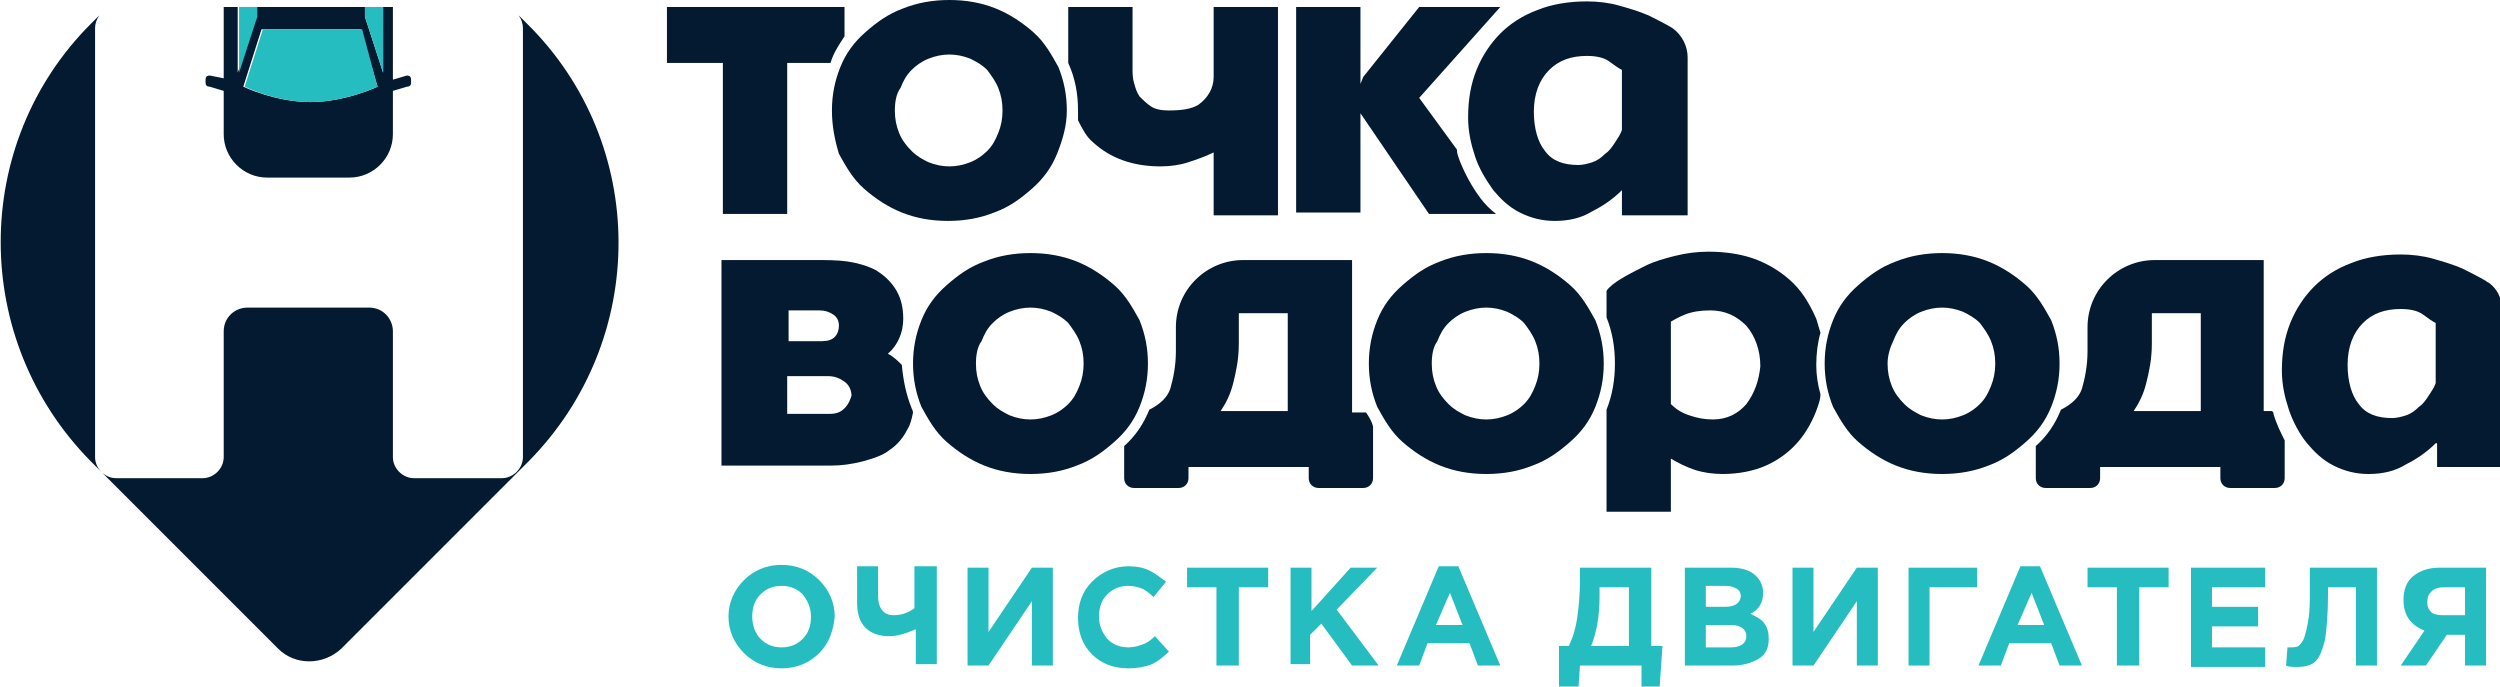
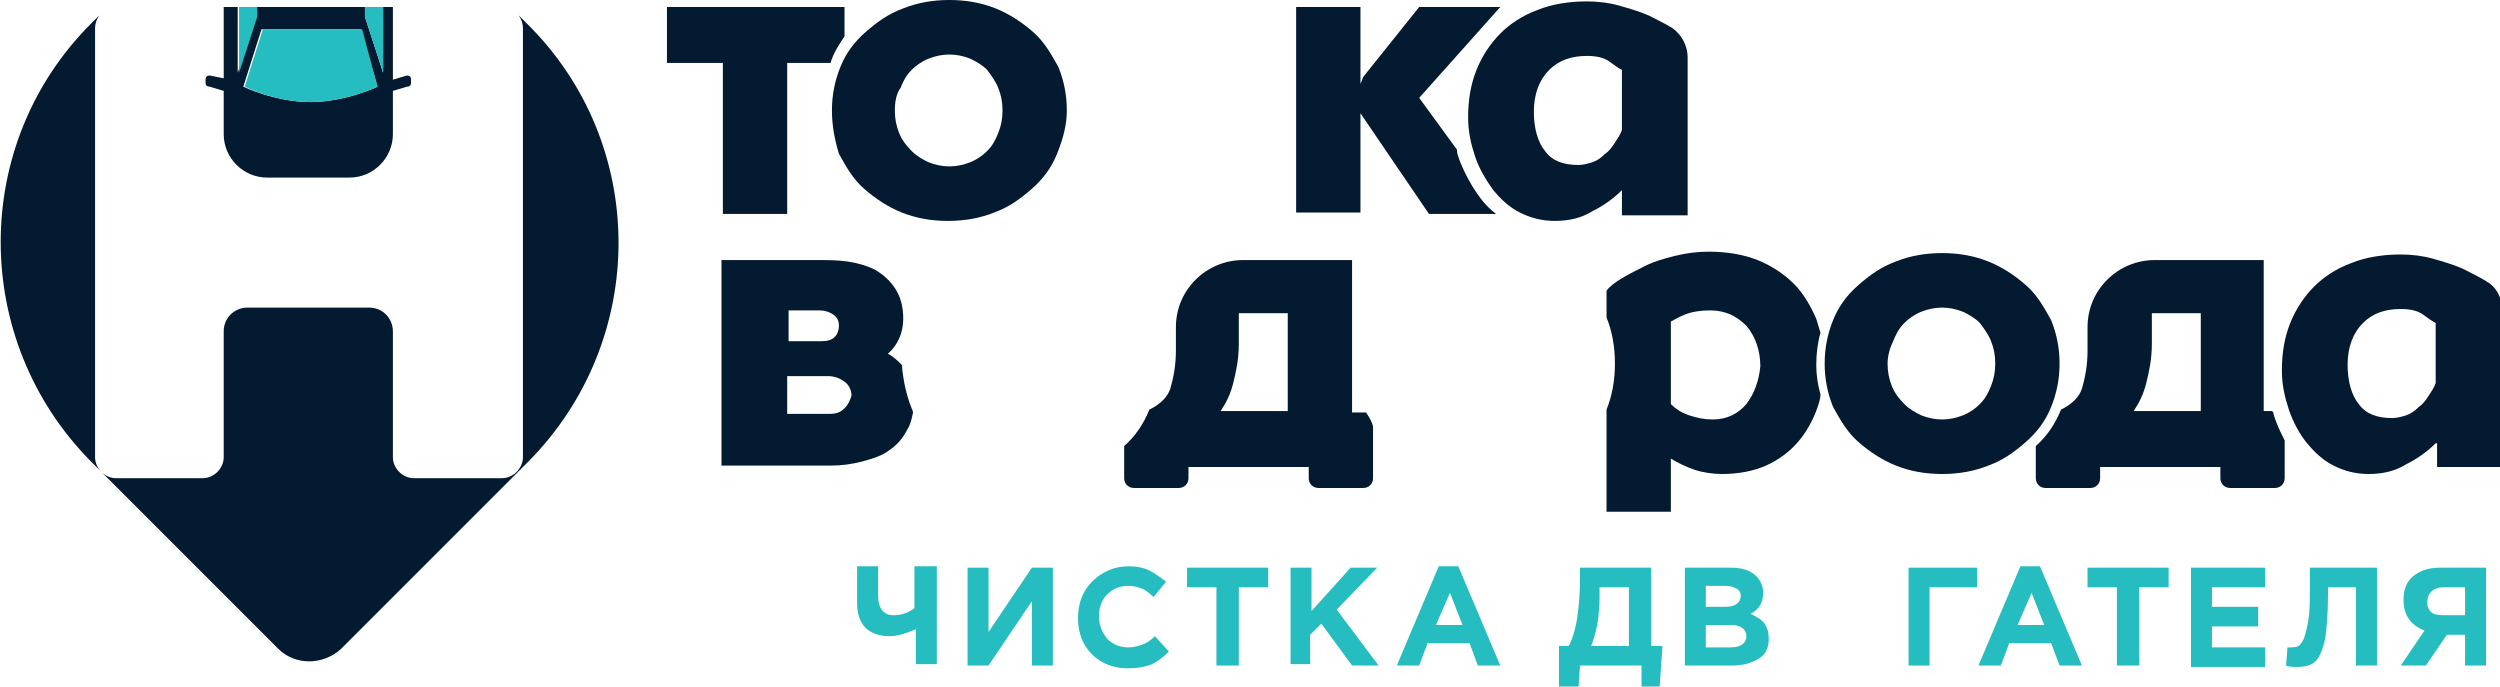
<svg xmlns="http://www.w3.org/2000/svg" id="Layer_1" x="0px" y="0px" viewBox="0 0 178.8 49.1" style="enable-background:new 0 0 178.8 49.1;" xml:space="preserve">
  <style type="text/css"> .st0{fill:#041A30;} .st1{fill:#26BDC0;} .st2{fill:none;} </style>
  <g>
-     <path class="st0" d="M86.8,0.5v5c0,0.8-0.4,1.5-1.1,2c0,0,0,0,0,0c-0.5,0.3-1.2,0.4-2.1,0.4c-0.6,0-1-0.1-1.3-0.3 c-0.3-0.2-0.6-0.5-0.8-0.7c-0.2-0.3-0.3-0.6-0.4-1C81,5.6,81,5.2,81,4.9V0.5h-4.6v3.9c0,0,0,0.1,0,0.1c0.5,1.1,0.7,2.2,0.7,3.4 c0,0.2,0,0.5,0,0.7c0.3,0.6,0.6,1.2,1.1,1.6c1.2,1.1,2.8,1.7,4.8,1.7c0.7,0,1.4-0.1,2-0.3c0.6-0.2,1.2-0.4,1.8-0.7v4.5h4.6V0.5 H86.8z" />
    <path class="st0" d="M60.4,2.6V0.5H47.7v4h4v10.8h4.6V4.5h3.1C59.6,3.8,60,3.2,60.4,2.6z" />
    <path class="st0" d="M59.5,7.9c0-1.1,0.2-2.1,0.6-3.1c0.4-1,1-1.8,1.8-2.5c0.8-0.7,1.6-1.3,2.7-1.7c1-0.4,2.1-0.6,3.3-0.6 c1.2,0,2.3,0.2,3.3,0.6c1,0.4,1.9,1,2.7,1.7c0.8,0.7,1.3,1.6,1.8,2.5c0.4,1,0.6,2,0.6,3.1S76,10,75.6,11c-0.4,1-1,1.8-1.8,2.5 c-0.8,0.7-1.6,1.3-2.7,1.7c-1,0.4-2.1,0.6-3.3,0.6c-1.2,0-2.3-0.2-3.3-0.6c-1-0.4-1.9-1-2.7-1.7c-0.8-0.7-1.3-1.6-1.8-2.5 C59.7,10,59.5,9,59.5,7.9z M64,7.9c0,0.6,0.1,1.1,0.3,1.6c0.2,0.5,0.5,0.9,0.9,1.3c0.4,0.4,0.8,0.6,1.2,0.8c0.5,0.2,1,0.3,1.5,0.3 c0.5,0,1-0.1,1.5-0.3c0.5-0.2,0.9-0.5,1.2-0.8c0.4-0.4,0.6-0.8,0.8-1.3c0.2-0.5,0.3-1,0.3-1.6s-0.1-1.1-0.3-1.6 c-0.2-0.5-0.5-0.9-0.8-1.3c-0.4-0.4-0.8-0.6-1.2-0.8c-0.5-0.2-1-0.3-1.5-0.3c-0.5,0-1,0.1-1.5,0.3c-0.5,0.2-0.9,0.5-1.2,0.8 c-0.4,0.4-0.6,0.8-0.8,1.3C64.1,6.7,64,7.3,64,7.9z" />
    <path class="st0" d="M105.9,14.2c-0.6-0.8-1.1-1.7-1.5-2.7c-0.1-0.3-0.2-0.5-0.2-0.8L101.5,7l5.8-6.5h-5.8l-4,5L97.3,6h0V0.5h-4.6 v14.7h4.6V8.1l4.9,7.2h4.8C106.6,15,106.2,14.6,105.9,14.2z" />
    <path class="st0" d="M116,13.6c-0.6,0.6-1.3,1.1-2.1,1.5c-0.8,0.5-1.7,0.7-2.7,0.7c-0.9,0-1.7-0.2-2.5-0.6c-0.8-0.4-1.4-1-1.9-1.6 c-0.5-0.7-1-1.5-1.3-2.4c-0.3-0.9-0.5-1.8-0.5-2.8c0-1.3,0.2-2.4,0.6-3.4c0.4-1,1-1.9,1.7-2.6c0.7-0.7,1.6-1.3,2.7-1.7 c1-0.4,2.2-0.6,3.5-0.6c0.8,0,1.6,0.1,2.3,0.3c0.7,0.2,1.4,0.4,2.1,0.7c0.6,0.3,1.2,0.6,1.7,0.9c0,0,0,0,0,0 c0.7,0.5,1.1,1.3,1.1,2.1l0,11.3H116V13.6z M112.9,11.8c0.3,0,0.7-0.1,1-0.2c0.3-0.1,0.6-0.3,0.9-0.6c0.3-0.2,0.5-0.5,0.7-0.8 c0.2-0.3,0.4-0.6,0.5-0.9V5c-0.2-0.1-0.5-0.3-0.9-0.6c-0.4-0.3-1-0.4-1.6-0.4c-1.1,0-2,0.3-2.7,1c-0.7,0.7-1.1,1.7-1.1,3 c0,1.2,0.3,2.2,0.8,2.8C111,11.5,111.8,11.8,112.9,11.8z" />
    <path class="st0" d="M15,5.4c-0.2,0-0.3,0.1-0.3,0.3v0.2c0,0.2,0.1,0.3,0.3,0.3l1,0.3v3.1c0,1.7,1.4,3.1,3.1,3.1H25 c1.7,0,3.1-1.4,3.1-3.1V6.5l1-0.3c0.2,0,0.3-0.1,0.3-0.3V5.7c0-0.2-0.1-0.3-0.3-0.3l-1,0.3V0.5h-0.7v4.7l-1.3-4V0.5h-7.8v0.7 l-1.3,4V0.5h-1v5.1L15,5.4z M18.7,2.1h7.1L27,6.2c0,0-2.3,1.1-4.8,1.1s-4.8-1.1-4.8-1.1L18.7,2.1z" />
    <path class="st0" d="M37.7,1.7L37.7,1.7c-0.2-0.2-0.4-0.4-0.6-0.6c0.2,0.3,0.3,0.6,0.3,0.9v13.2v4.3v13.2c0,0.8-0.7,1.5-1.5,1.5 h-6.3c-0.8,0-1.5-0.7-1.5-1.5v-9c0-0.9-0.7-1.7-1.7-1.7h-8.7c-0.9,0-1.7,0.7-1.7,1.7v9c0,0.8-0.7,1.5-1.5,1.5H8.3 c-0.8,0-1.5-0.7-1.5-1.5V19.5v-4.3V2c0-0.3,0.1-0.6,0.3-0.9C6.9,1.3,6.7,1.5,6.5,1.7v0c-8.6,8.6-8.6,22.6,0,31.3l13.4,13.4 c1.2,1.2,3.2,1.2,4.5,0l13.4-13.4C46.4,24.3,46.4,10.3,37.7,1.7z" />
    <path class="st1" d="M17.5,6.2l1.3-4.1h7.1L27,6.2c0,0-2.3,1.1-4.8,1.1S17.5,6.2,17.5,6.2z" />
    <polyline class="st1" points="17.1,0.5 18.4,0.5 18.4,1.2 17.1,5.2 17.1,0.5 " />
    <polyline class="st1" points="27.4,0.5 26.1,0.5 26.1,1.2 27.4,5.2 27.4,0.5 " />
-     <path class="st0" d="M97.9,26c0-1.1,0.2-2.1,0.6-3.1c0.4-1,1-1.8,1.8-2.5c0.8-0.7,1.6-1.3,2.7-1.7c1-0.4,2.1-0.6,3.3-0.6 c1.2,0,2.3,0.2,3.3,0.6c1,0.4,1.9,1,2.7,1.7c0.8,0.7,1.3,1.6,1.8,2.5c0.4,1,0.6,2,0.6,3.1c0,1.1-0.2,2.1-0.6,3.1 c-0.4,1-1,1.8-1.8,2.5c-0.8,0.7-1.6,1.3-2.7,1.7c-1,0.4-2.1,0.6-3.3,0.6c-1.2,0-2.3-0.2-3.3-0.6c-1-0.4-1.9-1-2.7-1.7 c-0.8-0.7-1.3-1.6-1.8-2.5C98.1,28.1,97.9,27.1,97.9,26z M102.4,26c0,0.6,0.1,1.1,0.3,1.6c0.2,0.5,0.5,0.9,0.9,1.3 c0.4,0.4,0.8,0.6,1.2,0.8c0.5,0.2,1,0.3,1.5,0.3c0.5,0,1-0.1,1.5-0.3c0.5-0.2,0.9-0.5,1.2-0.8c0.4-0.4,0.6-0.8,0.8-1.3 c0.2-0.5,0.3-1,0.3-1.6s-0.1-1.1-0.3-1.6c-0.2-0.5-0.5-0.9-0.8-1.3c-0.4-0.4-0.8-0.6-1.2-0.8c-0.5-0.2-1-0.3-1.5-0.3 c-0.5,0-1,0.1-1.5,0.3c-0.5,0.2-0.9,0.5-1.2,0.8c-0.4,0.4-0.6,0.8-0.8,1.3C102.5,24.8,102.4,25.4,102.4,26z" />
-     <path class="st0" d="M65.3,26c0-1.1,0.2-2.1,0.6-3.1c0.4-1,1-1.8,1.8-2.5c0.8-0.7,1.6-1.3,2.7-1.7c1-0.4,2.1-0.6,3.3-0.6 c1.2,0,2.3,0.2,3.3,0.6c1,0.4,1.9,1,2.7,1.7c0.8,0.7,1.3,1.6,1.8,2.5c0.4,1,0.6,2,0.6,3.1c0,1.1-0.2,2.1-0.6,3.1 c-0.4,1-1,1.8-1.8,2.5c-0.8,0.7-1.6,1.3-2.7,1.7c-1,0.4-2.1,0.6-3.3,0.6c-1.2,0-2.3-0.2-3.3-0.6c-1-0.4-1.9-1-2.7-1.7 c-0.8-0.7-1.3-1.6-1.8-2.5C65.5,28.1,65.3,27.1,65.3,26z M69.8,26c0,0.6,0.1,1.1,0.3,1.6c0.2,0.5,0.5,0.9,0.9,1.3 c0.4,0.4,0.8,0.6,1.2,0.8c0.5,0.2,1,0.3,1.5,0.3c0.5,0,1-0.1,1.5-0.3c0.5-0.2,0.9-0.5,1.2-0.8c0.4-0.4,0.6-0.8,0.8-1.3 c0.2-0.5,0.3-1,0.3-1.6s-0.1-1.1-0.3-1.6c-0.2-0.5-0.5-0.9-0.8-1.3c-0.4-0.4-0.8-0.6-1.2-0.8c-0.5-0.2-1-0.3-1.5-0.3 c-0.5,0-1,0.1-1.5,0.3c-0.5,0.2-0.9,0.5-1.2,0.8c-0.4,0.4-0.6,0.8-0.8,1.3C69.9,24.8,69.8,25.4,69.8,26z" />
    <path class="st0" d="M174.2,31.7c-0.6,0.6-1.3,1.1-2.1,1.5c-0.8,0.5-1.7,0.7-2.7,0.7c-0.9,0-1.7-0.2-2.5-0.6 c-0.8-0.4-1.4-1-1.9-1.6s-1-1.5-1.3-2.4c-0.3-0.9-0.5-1.8-0.5-2.8c0-1.3,0.2-2.4,0.6-3.4c0.4-1,1-1.9,1.7-2.6 c0.7-0.7,1.6-1.3,2.7-1.7c1-0.4,2.2-0.6,3.5-0.6c0.8,0,1.6,0.1,2.3,0.3c0.7,0.2,1.4,0.4,2.1,0.7c0.6,0.3,1.2,0.6,1.7,0.9 c0.1,0.1,0.2,0.1,0.3,0.2c0.5,0.4,0.8,1,0.8,1.6l0,11.5h-4.6V31.7z M171.1,29.9c0.3,0,0.7-0.1,1-0.2c0.3-0.1,0.6-0.3,0.9-0.6 c0.3-0.2,0.5-0.5,0.7-0.8c0.2-0.3,0.4-0.6,0.5-0.9v-4.3c-0.2-0.1-0.5-0.3-0.9-0.6c-0.4-0.3-1-0.4-1.6-0.4c-1.1,0-2,0.3-2.7,1 c-0.7,0.7-1.1,1.7-1.1,3c0,1.2,0.3,2.2,0.8,2.8C169.2,29.6,170,29.9,171.1,29.9z" />
    <path class="st0" d="M130.5,26c0-1.1,0.2-2.1,0.6-3.1c0.4-1,1-1.8,1.8-2.5c0.8-0.7,1.6-1.3,2.7-1.7c1-0.4,2.1-0.6,3.3-0.6 c1.2,0,2.3,0.2,3.3,0.6c1,0.4,1.9,1,2.7,1.7c0.8,0.7,1.3,1.6,1.8,2.5c0.4,1,0.6,2,0.6,3.1c0,1.1-0.2,2.1-0.6,3.1 c-0.4,1-1,1.8-1.8,2.5c-0.8,0.7-1.6,1.3-2.7,1.7c-1,0.4-2.1,0.6-3.3,0.6c-1.2,0-2.3-0.2-3.3-0.6c-1-0.4-1.9-1-2.7-1.7 c-0.8-0.7-1.3-1.6-1.8-2.5C130.7,28.1,130.5,27.1,130.5,26z M135,26c0,0.6,0.1,1.1,0.3,1.6c0.2,0.5,0.5,0.9,0.9,1.3 c0.4,0.4,0.8,0.6,1.2,0.8c0.5,0.2,1,0.3,1.5,0.3c0.5,0,1-0.1,1.5-0.3c0.5-0.2,0.9-0.5,1.2-0.8c0.4-0.4,0.6-0.8,0.8-1.3 c0.2-0.5,0.3-1,0.3-1.6s-0.1-1.1-0.3-1.6c-0.2-0.5-0.5-0.9-0.8-1.3c-0.4-0.4-0.8-0.6-1.2-0.8c-0.5-0.2-1-0.3-1.5-0.3 c-0.5,0-1,0.1-1.5,0.3c-0.5,0.2-0.9,0.5-1.2,0.8c-0.4,0.4-0.6,0.8-0.8,1.3C135.2,24.8,135,25.4,135,26z" />
    <path class="st0" d="M97.7,29.5c-0.1,0-0.1,0-0.2,0h-0.8V18.6h-7.8c-2.6,0-4.8,2.1-4.8,4.8v1.7c0,1.1-0.2,2-0.4,2.7 c-0.2,0.6-0.7,1.1-1.5,1.5c-0.4,1-1,1.9-1.8,2.6v2.3c0,0.4,0.3,0.7,0.7,0.7h3.2c0.4,0,0.7-0.3,0.7-0.7v-0.8h8.6v0.8 c0,0.4,0.3,0.7,0.7,0.7h3.2c0.4,0,0.7-0.3,0.7-0.7v-3.7C98.1,30.1,97.9,29.8,97.7,29.5z M92.1,29.4h-4.8c0.4-0.6,0.7-1.2,0.9-2 c0.2-0.8,0.4-1.7,0.4-2.8v-2.2h3.5V29.4z" />
    <path class="st0" d="M130.2,23.8c-0.1-0.3-0.2-0.7-0.3-1c-0.4-0.9-0.9-1.8-1.6-2.5c-0.7-0.7-1.6-1.3-2.6-1.7 c-1-0.4-2.2-0.6-3.5-0.6c-0.8,0-1.6,0.1-2.4,0.3c-0.8,0.2-1.5,0.4-2.1,0.7c-0.6,0.3-1.2,0.6-1.7,0.9c-0.5,0.3-0.9,0.6-1.1,0.9v1.9 c0.4,1,0.6,2.1,0.6,3.3c0,1.2-0.2,2.3-0.6,3.3v7.3h4.6v-3.8c0.5,0.3,1.1,0.6,1.7,0.8c0.6,0.2,1.3,0.3,2,0.3c1.1,0,2.2-0.2,3.1-0.6 c0.9-0.4,1.7-1,2.3-1.7c0.6-0.7,1.1-1.6,1.4-2.5c0.1-0.3,0.2-0.6,0.2-0.9c-0.2-0.7-0.3-1.4-0.3-2.1C129.9,25.3,130,24.5,130.2,23.8 z M124.9,28.9c-0.6,0.7-1.4,1.1-2.4,1.1c-0.6,0-1.1-0.1-1.7-0.3c-0.6-0.2-1-0.5-1.3-0.8v-5.9c0.2-0.1,0.5-0.3,1-0.5 s1.1-0.3,1.8-0.3c1.1,0,1.9,0.4,2.6,1.1c0.6,0.7,1,1.7,1,2.9C125.8,27.2,125.5,28.1,124.9,28.9z" />
    <path class="st0" d="M162.6,29.6c0-0.1,0-0.1-0.1-0.2h-0.6V18.6h-7.8c-2.6,0-4.8,2.1-4.8,4.8v1.7c0,1.1-0.2,2-0.4,2.7 c-0.2,0.6-0.7,1.1-1.5,1.5c-0.4,1-1,1.9-1.8,2.6v2.3c0,0.4,0.3,0.7,0.7,0.7h3.2c0.4,0,0.7-0.3,0.7-0.7v-0.8h8.6v0.8 c0,0.4,0.3,0.7,0.7,0.7h3.2c0.4,0,0.7-0.3,0.7-0.7v-2.7C163.1,30.9,162.8,30.3,162.6,29.6z M157.4,29.4h-4.8c0.4-0.6,0.7-1.2,0.9-2 c0.2-0.8,0.4-1.7,0.4-2.8v-2.2h3.5V29.4z" />
    <g>
      <path class="st2" d="M60.3,27.2c-0.3-0.2-0.7-0.4-1.2-0.4h-2.9v2.7h3c0.4,0,0.8-0.1,1.1-0.4c0.3-0.3,0.4-0.6,0.4-1 C60.8,27.7,60.6,27.4,60.3,27.2z" />
      <path class="st0" d="M65.2,29.2c-0.4-1-0.6-2-0.7-3.1c-0.3-0.3-0.6-0.6-1-0.8c0.7-0.6,1.1-1.5,1.1-2.5c0-0.9-0.2-1.6-0.6-2.2 c-0.4-0.6-0.9-1-1.4-1.3c-0.6-0.3-1.3-0.5-2-0.6c-0.7-0.1-1.5-0.1-2.2-0.1h-6.8v14.7h7.8c0.8,0,1.5-0.1,2.3-0.3 c0.7-0.2,1.4-0.4,1.9-0.8c0.6-0.4,1-0.9,1.3-1.5c0.2-0.3,0.3-0.7,0.4-1.2C65.3,29.5,65.3,29.4,65.2,29.2z M56.3,22.2h2.3 c0.4,0,0.7,0.1,1,0.3c0.3,0.2,0.4,0.5,0.4,0.8c0,0,0,0,0,0c0,0.3-0.1,0.6-0.3,0.8c-0.2,0.2-0.5,0.3-0.9,0.3h-0.8h-1.6V22.2z M60.4,29.2c-0.3,0.3-0.6,0.4-1.1,0.4h-3v-2.7h2.9c0.4,0,0.8,0.1,1.2,0.4c0.3,0.2,0.5,0.6,0.5,1C60.8,28.6,60.7,28.9,60.4,29.2z" />
    </g>
    <g>
-       <path class="st1" d="M58.6,46.7c-0.7,0.7-1.6,1.1-2.7,1.1s-2-0.4-2.7-1.1c-0.7-0.7-1.1-1.6-1.1-2.6c0-1,0.4-1.9,1.1-2.6 c0.7-0.7,1.6-1.1,2.7-1.1s2,0.4,2.7,1.1c0.7,0.7,1.1,1.6,1.1,2.6C59.6,45.1,59.3,46,58.6,46.7z M54.4,45.7 c0.4,0.4,0.9,0.6,1.5,0.6s1.1-0.2,1.5-0.6s0.6-0.9,0.6-1.6c0-0.6-0.2-1.1-0.6-1.6c-0.4-0.4-0.9-0.6-1.5-0.6 c-0.6,0-1.1,0.2-1.5,0.6s-0.6,0.9-0.6,1.6C53.8,44.7,54,45.3,54.4,45.7z" />
      <path class="st1" d="M65.5,47.6V45c-0.7,0.3-1.3,0.5-1.9,0.5c-0.7,0-1.3-0.2-1.7-0.6c-0.4-0.4-0.6-1-0.6-1.8v-2.6h1.5v2.1 c0,0.9,0.4,1.4,1.1,1.4c0.6,0,1.1-0.2,1.5-0.5v-3H67v7H65.5z" />
      <path class="st1" d="M75.3,40.6v7h-1.5V43l-3.1,4.6h-1.5v-7h1.5v4.6l3.1-4.6H75.3z" />
      <path class="st1" d="M80.7,47.8c-1,0-1.9-0.3-2.6-1c-0.7-0.7-1-1.6-1-2.6c0-1,0.3-1.9,1-2.6s1.6-1.1,2.6-1.1 c0.6,0,1.1,0.1,1.5,0.3c0.4,0.2,0.8,0.5,1.2,0.8l-0.9,1.1c-0.3-0.3-0.6-0.5-0.8-0.6c-0.3-0.1-0.6-0.2-1-0.2 c-0.6,0-1.1,0.2-1.5,0.6s-0.6,0.9-0.6,1.6c0,0.6,0.2,1.1,0.6,1.6c0.4,0.4,0.9,0.6,1.5,0.6c0.4,0,0.7-0.1,1-0.2 c0.3-0.1,0.6-0.3,0.9-0.6l1,1.1c-0.4,0.4-0.8,0.7-1.2,0.9C81.9,47.7,81.3,47.8,80.7,47.8z" />
      <path class="st1" d="M87,47.6V42h-2.1v-1.4h5.8V42h-2.1v5.6H87z" />
      <path class="st1" d="M92.3,47.6v-7h1.5v3.1l2.8-3.1h1.9l-2.9,3l3,4h-1.9l-2.2-3l-0.8,0.8v2.1H92.3z" />
      <path class="st1" d="M99.9,47.6l3-7.1h1.4l3,7.1h-1.6l-0.6-1.6h-3l-0.6,1.6H99.9z M102.7,44.7h1.9l-0.9-2.3L102.7,44.7z" />
      <path class="st1" d="M111.5,49.1v-2.9h0.7c0.3-0.6,0.5-1.3,0.6-2c0.1-0.7,0.2-1.6,0.2-2.8v-0.8h5.1v5.6h0.8l-0.2,2.9h-1.3v-1.5 H113l-0.1,1.5H111.5z M116.5,42h-2.1v0.7c0,1.3-0.2,2.5-0.6,3.5h2.7V42z" />
      <path class="st1" d="M120.5,47.6v-7h3.3c0.8,0,1.4,0.2,1.8,0.6c0.3,0.3,0.5,0.7,0.5,1.2c0,0.7-0.3,1.2-0.9,1.5 c0.4,0.2,0.8,0.4,1,0.7c0.2,0.3,0.3,0.6,0.3,1.1c0,0.6-0.2,1.1-0.7,1.4c-0.5,0.3-1.1,0.5-1.9,0.5H120.5z M122,43.4h1.4 c0.7,0,1.1-0.3,1.1-0.8c0-0.2-0.1-0.4-0.3-0.5s-0.4-0.2-0.8-0.2H122V43.4z M122,46.3h1.8c0.7,0,1.1-0.3,1.1-0.8 c0-0.5-0.4-0.8-1.1-0.8H122V46.3z" />
-       <path class="st1" d="M134.3,40.6v7h-1.5V43l-3.1,4.6h-1.5v-7h1.5v4.6l3.1-4.6H134.3z" />
      <path class="st1" d="M138,42v5.6h-1.5v-7h4.9V42H138z" />
      <path class="st1" d="M141.5,47.6l3-7.1h1.4l3,7.1h-1.6l-0.6-1.6h-3l-0.6,1.6H141.5z M144.3,44.7h1.9l-0.9-2.3L144.3,44.7z" />
      <path class="st1" d="M151.4,47.6V42h-2.1v-1.4h5.8V42h-2.1v5.6H151.4z" />
      <path class="st1" d="M156.7,47.6v-7h5.3V42h-3.8v1.4h3.3v1.4h-3.3v1.5h3.8v1.4H156.7z" />
      <path class="st1" d="M165,40.6h5v7h-1.5V42h-2v0.5c0,1.4-0.1,2.4-0.2,3.2c-0.2,0.8-0.4,1.3-0.7,1.6c-0.3,0.3-0.8,0.4-1.3,0.4 c-0.3,0-0.6,0-0.8-0.1l0.1-1.3c0.1,0,0.2,0,0.2,0c0.2,0,0.4,0,0.6-0.1c0.1-0.1,0.3-0.3,0.4-0.6c0.1-0.3,0.2-0.7,0.3-1.3 c0.1-0.6,0.1-1.3,0.1-2.3V40.6z" />
      <path class="st1" d="M177.8,40.6v7h-1.5v-2.2H175l-1.5,2.2h-1.8l1.7-2.5c-1-0.4-1.5-1.1-1.5-2.2c0-0.7,0.2-1.3,0.7-1.7 c0.5-0.4,1.1-0.6,1.9-0.6H177.8z M174.7,44h1.6v-2h-1.5c-0.4,0-0.7,0.1-0.9,0.3c-0.2,0.2-0.3,0.4-0.3,0.8c0,0.3,0.1,0.5,0.3,0.7 C174,43.9,174.3,44,174.7,44z" />
    </g>
  </g>
</svg>